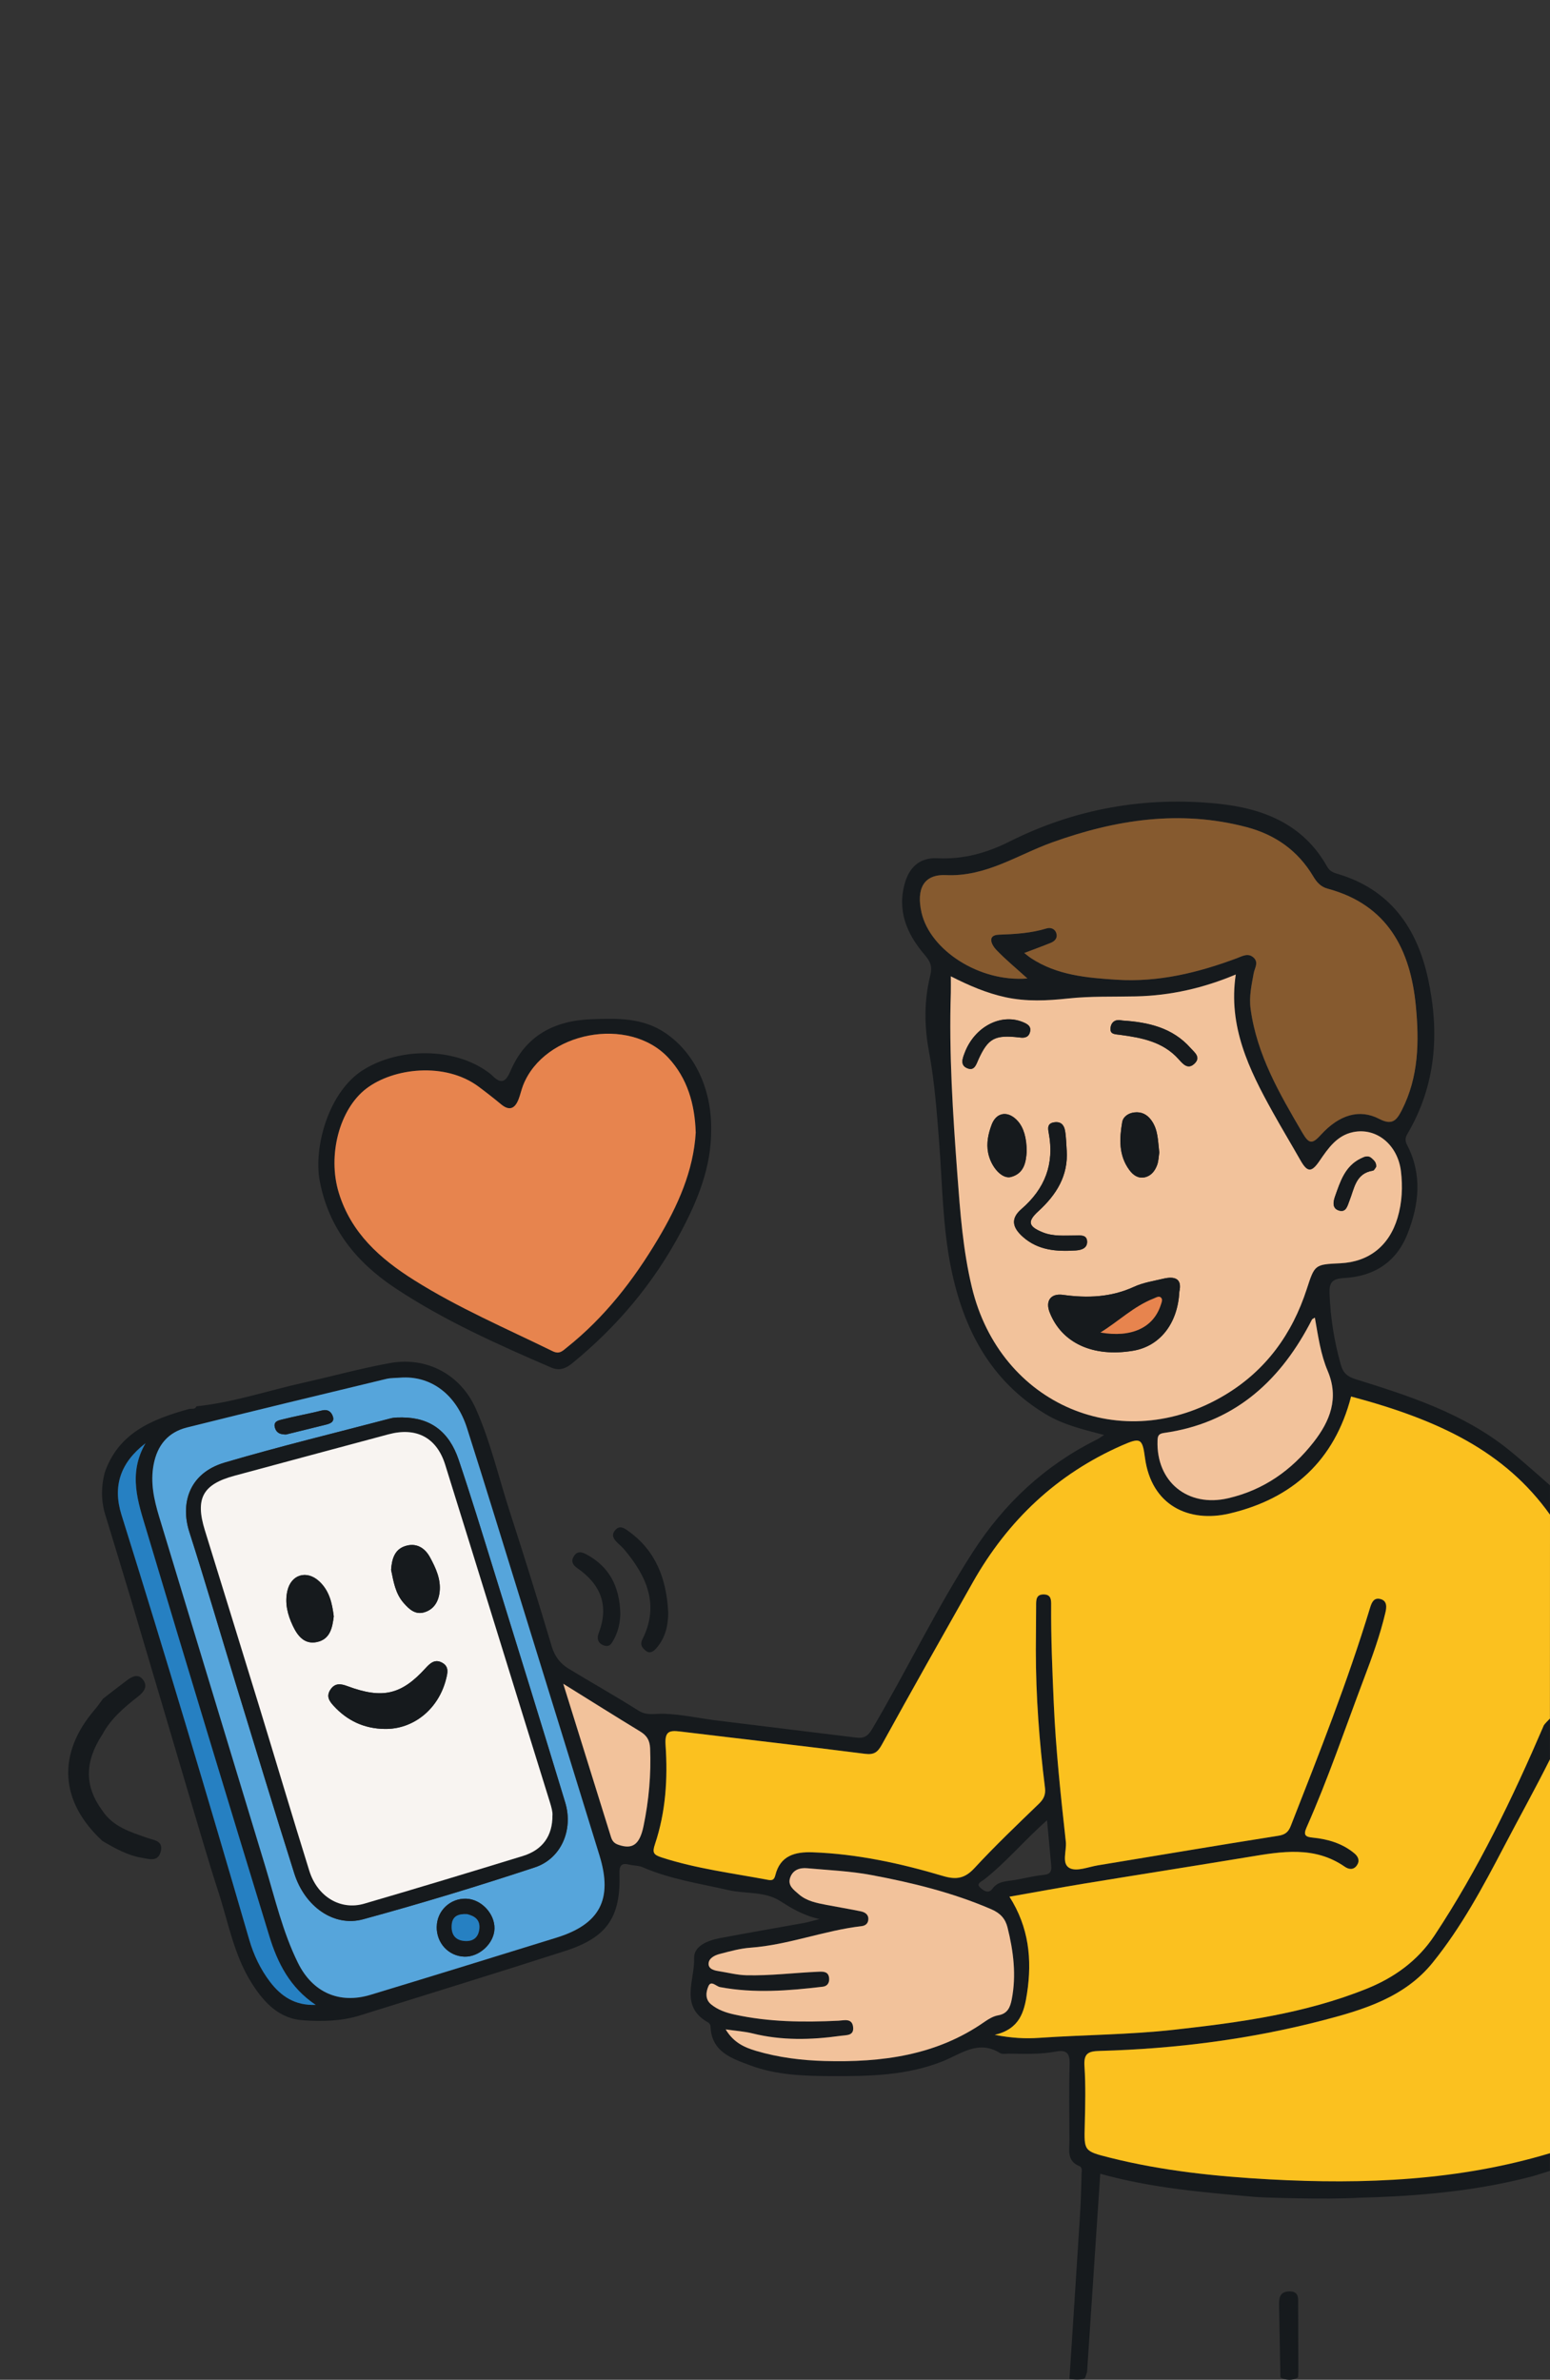
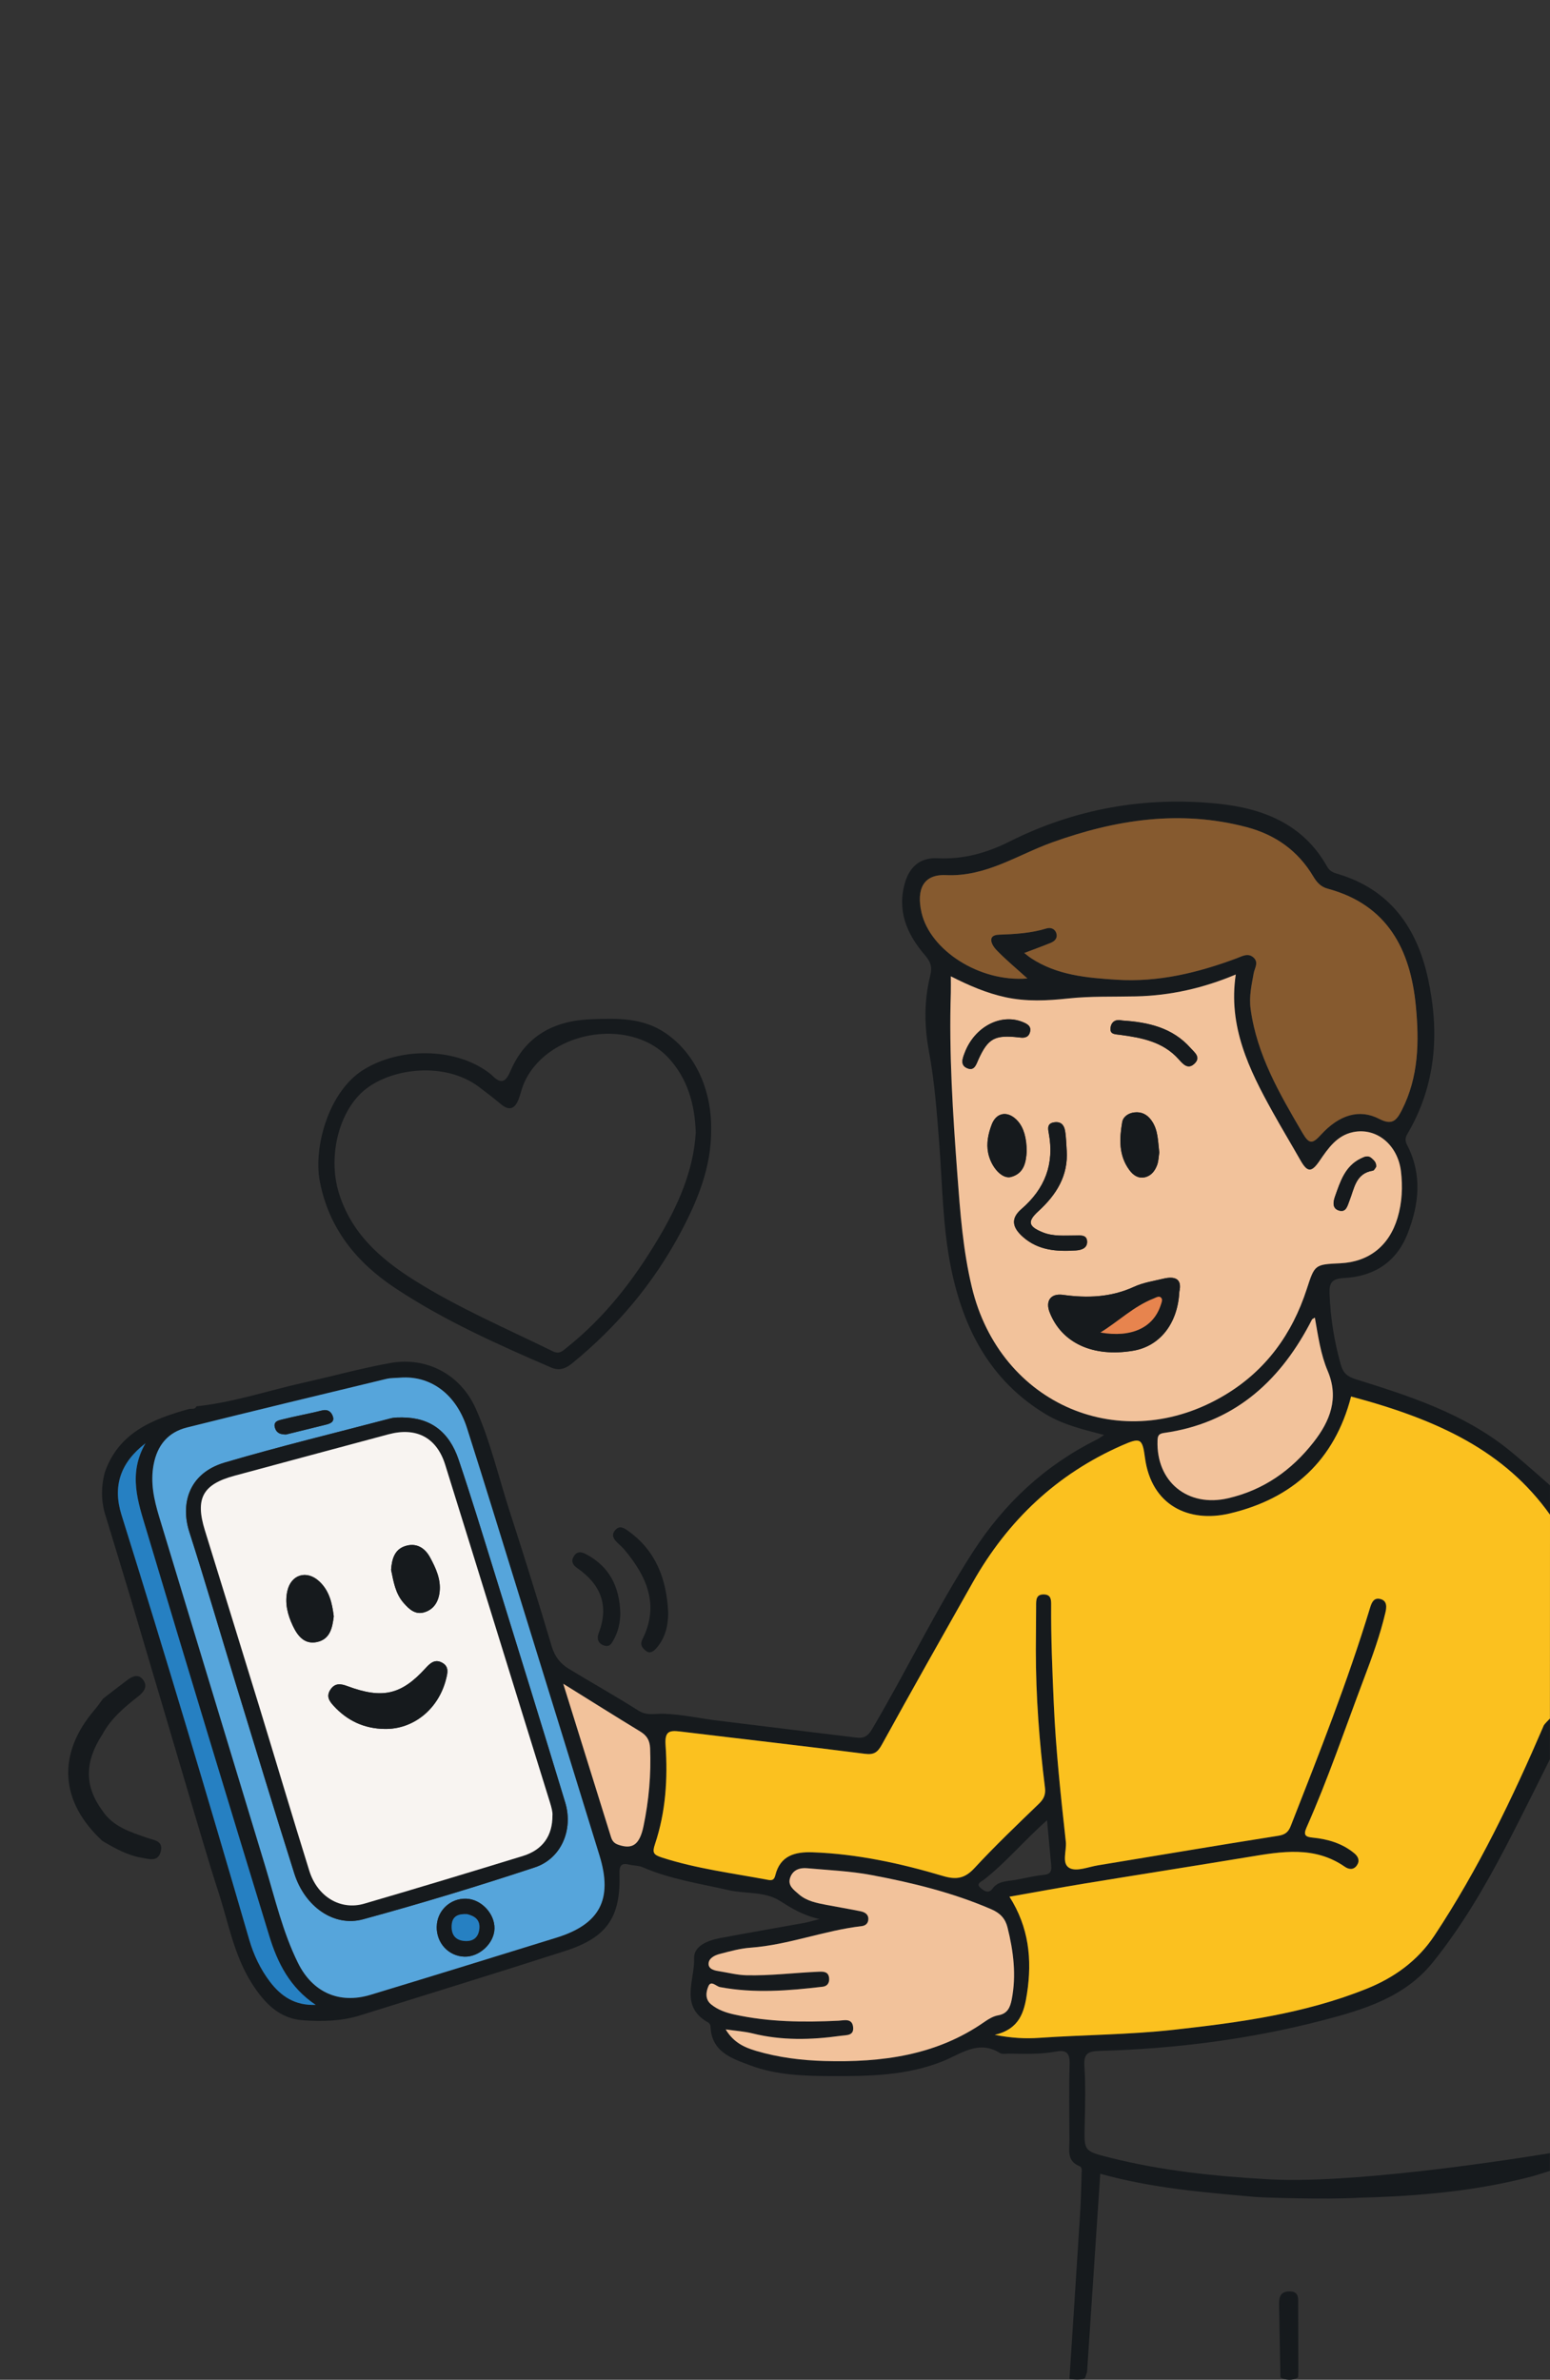
<svg xmlns="http://www.w3.org/2000/svg" version="1.1" viewBox="0 0 438.17 672.62">
  <rect x="0" y="0" width="438.17" height="672.62" fill="#333333" stroke="none" />
  <defs>
    <style>
      .cls-1 {
        fill: #e7844e;
      }

      .cls-2 {
        fill: #161a1d;
      }

      .cls-3 {
        fill: #f8f4f1;
      }

      .cls-4 {
        fill: #f2c29b;
      }

      .cls-5 {
        fill: #fbc11f;
      }

      .cls-6 {
        fill: #56a5db;
      }

      .cls-7 {
        fill: #2680c2;
      }

      .cls-8 {
        fill: #865a2f;
      }
    </style>
  </defs>
  <g>
    <g id="Layer_1">
      <g>
        <path class="cls-2" d="M438.17,428.11c-12.7-17.82-31.27-26.75-56.23-33.4-4.67,18.08-16.57,28.88-34.34,33.06-11.48,2.7-22.15-2.21-23.94-15.85-.72-5.5-1.36-5.65-6.53-3.38-18.43,8.11-32.27,21.25-42.13,38.69-8.62,15.25-17.24,30.5-25.69,45.84-1.21,2.19-2.2,2.96-4.84,2.62-17.41-2.23-34.85-4.2-52.27-6.31-3.12-.38-4.31.06-4.05,3.89.65,9.43.05,18.88-2.99,27.94-.81,2.41-.47,3.01,1.93,3.79,9.8,3.17,19.97,4.43,30.01,6.32,1.21.23,1.75,0,2.08-1.31,1.38-5.55,5.56-6.66,10.55-6.48,12.62.46,24.86,3.13,36.89,6.71,3.7,1.1,6.13.7,8.84-2.23,5.83-6.3,12.06-12.24,18.24-18.21,1.39-1.34,1.94-2.62,1.71-4.49-1.61-12.92-2.59-25.89-2.59-38.93,0-4.16.09-8.31.08-12.47,0-1.67-.06-3.34,2.26-3.26,2.04.07,2,1.64,1.99,3.12-.06,9.17.33,18.32.73,27.48.57,13.17,1.98,26.23,3.42,39.31.28,2.57-1.33,6.26,1.14,7.47,2.02.99,5.24-.37,7.9-.81,17.01-2.79,34-5.68,51.02-8.36,1.99-.31,2.86-1.07,3.54-2.81,7.99-20.37,16.05-40.72,22.42-61.68.48-1.57,1.1-2.82,2.8-2.45,2.12.47,1.86,2.44,1.51,3.89-1.5,6.38-3.74,12.53-6.06,18.64-5.32,14.08-10.14,28.35-16.25,42.12-.98,2.21-.14,2.62,1.76,2.81,4.32.43,8.38,1.62,11.79,4.45,1.11.92,1.59,2.11.71,3.39-.91,1.33-2.25,1.2-3.41.4-8.57-5.95-17.86-4.32-27.19-2.77-15.44,2.55-30.9,4.97-46.34,7.5-6.98,1.15-13.94,2.44-21.28,3.73,5.5,8.62,6.44,17.72,4.97,27.32-.81,5.29-2.05,10.04-9.12,11.73,4.89.94,8.69,1.11,12.53.85,12.69-.88,25.43-.88,38.11-2.29,18.57-2.06,37.04-4.56,54.5-11.6,7.75-3.12,14.41-7.86,19.16-15.04,12.4-18.73,22.08-38.85,30.92-59.42.11-.25,1.72-1.9,1.72-1.9v11.5s-8.35,16.83-12.63,25.01c-5.95,11.38-12.45,22.43-20.53,32.46-7.86,9.74-19.35,13.27-30.82,16.26-20.74,5.41-41.92,8.12-63.34,8.7-3.23.09-4.51.73-4.28,4.3.37,5.56.21,11.16.08,16.74-.17,7.22-.27,7.28,7.05,9.12,14.85,3.74,30,5.31,45.26,6.15,26.65,1.47,79.21-7.4,79.21-7.4v5.01s-4.04,1.28-4.71,1.46c-16.11,4.27-32.57,5.69-49.15,6.12-9.42.57-27.6-.05-29.45-.22-14.65-1.31-29.33-2.49-43.81-6.56-1.25,18.74-2.49,37.4-3.73,56.05-.2.59-.4,1.17-.6,1.76-1.44.59-2.91.36-4.38.19,1.01-15.57,2.03-31.13,3.01-46.7.23-3.71.31-7.44.42-11.16.02-.82.3-1.93-.65-2.31-3.58-1.46-2.77-4.54-2.78-7.29-.03-7.16-.15-14.33.05-21.49.09-3.07-.82-4.16-3.89-3.58-4.39.83-8.85.63-13.29.59-.86,0-1.9.21-2.54-.19-6.08-3.79-10.99.28-16.14,2.34-10.05,4.02-20.59,4.24-31.16,4.2-7.86-.03-15.76-.24-23.21-3.02-5.27-1.97-11.07-3.81-11.29-11.12-.01-.36-.34-.85-.66-1.03-8.16-4.49-3.74-12.02-3.97-18.16-.13-3.44,3.86-5.01,7.2-5.65,7.96-1.52,15.95-2.87,23.92-4.32,1.1-.2,2.18-.54,4.35-1.09-4.81-1.08-7.98-3.1-11.23-5.15-4.32-2.73-9.67-1.93-14.51-3.03-8.16-1.86-16.48-3.09-24.23-6.45-1.25-.54-2.51-.43-3.75-.74-2.29-.57-2.93.18-2.85,2.6.38,12.25-3.53,17.98-15.33,21.78-19.29,6.21-38.67,12.16-58.01,18.22-5.27,1.65-10.7,1.76-16.13,1.38-6.78-.48-10.94-4.99-14.32-10.22-5.17-8.01-6.76-17.41-9.66-26.28-2.71-8.31-5.1-16.72-7.63-25.09-5.62-18.96-11.22-37.92-16.86-56.86-2.5-8.39-5.08-16.75-7.63-25.13-.99-3.73-.91-7.45.04-11.17,3.88-11.32,13.45-15.13,23.74-18,.75-.21,1.75.26,2.21-.78,10.35-1.08,20.21-4.44,30.3-6.69,8.17-1.82,16.26-4.08,24.49-5.55,10.29-1.84,19.83,3.21,24.15,12.85,4.17,9.33,6.45,19.36,9.6,29.07,4.11,12.7,8.08,25.44,11.91,38.23.85,2.84,2.42,4.82,4.78,6.26,6.55,3.98,13.24,7.74,19.71,11.83,2.42,1.53,4.68.81,7.15.89,5.1.17,10.16,1.31,15.25,1.94,13.03,1.62,26.06,3.18,39.09,4.79,2.16.27,3.3-.24,4.6-2.44,9.75-16.53,18.05-33.87,28.46-50.02,8.88-13.78,20.43-24.52,35.13-31.82.49-.24.93-.59,1.96-1.24-5.99-1.58-11.49-2.86-16.46-5.85-15.7-9.45-23.3-24.1-26.81-41.34-2.4-11.8-2.45-23.87-3.38-35.83-.67-8.54-1.3-17.06-2.88-25.49-1.33-7.11-1.37-14.29.37-21.28.67-2.68.02-4.08-1.6-5.96-5.05-5.89-7.86-12.55-5.49-20.47,1.35-4.5,4.44-7.02,9.01-6.79,7.32.37,13.9-1.41,20.47-4.7,18.53-9.31,38.32-12.81,58.91-10.72,12.76,1.3,24.13,5.72,30.89,17.76.71,1.26,1.61,1.68,2.94,2.07,14.88,4.39,22.51,15.28,25.62,29.71,3.29,15.23,2.26,30.04-5.86,43.82-.6,1.02-.7,1.89-.09,3.07,4.32,8.33,3.44,16.74.14,25.13-3.22,8.18-9.64,12.08-18.04,12.52-3.4.18-4.11,1.44-4.01,4.33.25,6.87,1.32,13.6,3.2,20.21.63,2.23,1.79,3.31,4.19,4.05,15.21,4.73,30.41,9.66,43.11,19.82,3.88,3.11,11.82,10.17,11.82,10.17v8.29ZM268.78,275.94c0,1.88.04,3.26,0,4.65-.55,17.18.58,34.31,1.85,51.42.79,10.67,1.58,21.34,4.1,31.84,7.98,33.26,42.46,47.99,71.68,30.35,11.47-6.93,18.86-17.16,22.98-29.82,2.27-6.97,2.24-6.98,9.47-7.32,8.11-.38,13.85-4.91,16.21-12.86,1.28-4.31,1.49-8.76.95-13.18-.92-7.49-6.94-12.41-13.54-11.03-4.57.95-7.04,4.58-9.49,8.16-2.26,3.3-3.43,3.22-5.36-.17-2.61-4.59-5.34-9.11-7.9-13.73-6.65-11.98-12.6-24.17-10.4-38.81-9.21,3.88-18.52,5.96-28.16,6.18-6.42.15-12.83-.09-19.25.6-5.88.64-11.78.93-17.71-.36-5.32-1.15-10.22-3.26-15.44-5.91ZM289.54,269.36c.84.65,1.34,1.09,1.9,1.45,7.36,4.85,15.78,5.57,24.22,6.1,11.78.75,22.98-1.98,33.92-6.06,1.58-.59,3.24-1.64,4.81-.17,1.47,1.38.27,2.92,0,4.41-.6,3.34-1.35,6.58-.86,10.13,1.78,13,8.19,23.93,14.63,34.95,1.9,3.25,2.81,3.22,5.25.55,5.19-5.69,10.91-7.36,16.44-4.49,3.7,1.92,4.93.47,6.43-2.49,4.78-9.36,4.9-19.41,3.95-29.39-1.52-15.93-8-28.62-24.91-33.17-2.02-.54-3.12-1.86-4.1-3.49-4.33-7.26-10.71-11.77-18.82-13.91-18.84-4.98-37.09-2.13-55.03,4.33-9.83,3.54-18.65,9.73-29.98,9.23-6.36-.28-8.42,3.96-6.89,10.63,2.43,10.57,16.32,19.7,29.92,18.58-3.41-3.09-6.26-5.43-8.79-8.08-1.38-1.44-2.68-4.17.73-4.29,4.6-.16,9.07-.42,13.48-1.77,1.12-.34,2.38.05,2.77,1.4.4,1.35-.45,2.21-1.58,2.67-2.35.97-4.75,1.83-7.51,2.88ZM113.99,389.34c-1.97.15-3.44.07-4.81.41-18.78,4.53-37.57,9.04-56.31,13.72-5.32,1.33-8.39,4.98-9.43,10.48-.96,5.1.11,9.92,1.55,14.7,9.96,32.92,20,65.81,29.97,98.73,2.8,9.25,4.97,18.72,9.29,27.43,4.13,8.35,11.69,11.67,20.5,9.01,17.54-5.31,35.04-10.74,52.55-16.15,12.29-3.8,16-10.85,12.19-23.19-7.32-23.75-14.66-47.49-22.01-71.23-5.13-16.55-10.19-33.12-15.46-49.63-3-9.39-9.94-14.54-18.02-14.27ZM205.13,573.58c2.22,3.73,5.3,5.11,8.58,6.08,6.33,1.87,12.82,2.69,19.42,2.87,16.09.44,31.56-1.54,45.21-11.09,1.15-.81,2.49-1.59,3.83-1.82,2.65-.46,3.4-2.23,3.83-4.46,1.35-6.89.49-13.67-1.18-20.37-.61-2.44-2.01-4.03-4.56-5.14-10.92-4.72-22.37-7.52-33.96-9.69-5.95-1.12-12.07-1.37-18.13-1.92-2.14-.19-4.08.5-4.82,2.72-.74,2.21,1.08,3.42,2.43,4.61,2.22,1.96,5.07,2.5,7.87,3.04,3.22.62,6.46,1.15,9.67,1.81,1.16.24,2.22.85,2.15,2.26-.05,1.11-.75,1.79-1.91,1.93-10.62,1.22-20.69,5.3-31.41,6.09-2.96.22-5.89,1.04-8.77,1.79-1.37.35-2.98,1.17-3.07,2.66-.11,1.73,1.97,2.05,3.07,2.22,2.51.39,4.96,1.05,7.56,1.12,6.89.18,13.7-.71,20.56-1,1.29-.05,2.69-.05,2.88,1.77.15,1.36-.5,2.32-1.8,2.47-9.67,1.14-19.34,1.92-29.03.11-1.11-.21-2.54-2-3.29-.25-.66,1.55-1.01,3.68.76,5.13,1.92,1.57,4.2,2.34,6.59,2.87,9.72,2.14,19.55,2.22,29.43,1.75,1.57-.08,3.81-.79,4.12,1.74.31,2.56-1.84,2.29-3.53,2.53-8.35,1.18-16.66,1.37-24.93-.69-2.27-.56-4.64-.71-7.57-1.13ZM371.7,372.42c-.58.36-.74.4-.8.51-.27.48-.51.99-.77,1.48-8.88,16.66-21.82,27.89-41.06,30.6-1.52.21-1.8.79-1.85,2.16-.42,11.68,8.58,18.94,19.94,16.31,10.06-2.33,17.94-7.9,24.17-15.85,4.65-5.94,7.27-12.42,3.99-20.16-1.99-4.69-2.68-9.79-3.62-15.04ZM89.25,566.66c-7.27-4.85-10.79-11.83-13.1-19.39-11.7-38.24-23.32-76.51-34.77-114.83-2.33-7.81-5.28-15.83-.24-24.53-7.09,5.45-9.34,12.11-6.8,20.22,12.5,39.91,24.46,79.98,36.13,120.14,1.24,4.25,3.14,8.29,5.85,11.85,3.14,4.12,7.07,6.77,12.93,6.54ZM159.23,475.9c4.69,15.07,9.08,29.15,13.47,43.23.34,1.09.81,1.83,2.15,2.28,3.81,1.29,5.94.15,7.07-5.29,1.5-7.22,2.18-14.57,1.86-22-.1-2.31-.95-3.62-2.84-4.77-6.93-4.21-13.8-8.53-21.71-13.46ZM296,514.46c-6.51,5.75-11.59,11.92-17.85,16.81-.61.47-2.26,1.09-1.13,2.17.81.77,2.33,2.04,3.54.38,1.45-2,3.52-2.06,5.64-2.36,2.94-.42,5.83-1.26,8.78-1.53,2.01-.18,2.34-1.1,2.18-2.74-.37-3.94-.73-7.88-1.17-12.73Z" />
-         <path class="cls-5" d="M438.17,608.58c-25.78,7.77-52.56,8.87-79.21,7.4-15.26-.84-30.41-2.41-45.26-6.15-7.33-1.85-7.23-1.9-7.05-9.12.14-5.58.29-11.18-.08-16.74-.24-3.57,1.05-4.22,4.28-4.3,21.42-.58,42.6-3.29,63.34-8.7,11.46-2.99,22.96-6.52,30.82-16.26,8.09-10.02,14.18-21.36,20.13-32.74,4.28-8.18,8.89-16.48,13.03-24.73.15,1.84.08,110.06,0,111.34Z" />
        <path class="cls-2" d="M28.97,520.34c-12.12-11.19-12.9-24.68-2.15-37.18.83-.96,1.54-2.02,2.3-3.04,2.25-1.74,4.49-3.49,6.77-5.2,1.45-1.09,3.15-1.96,4.52-.2,1.46,1.88.3,3.46-1.29,4.71-3.94,3.08-7.76,6.28-10.18,10.79-5.07,7.75-5.08,14.65-.03,21.49,3.01,4.61,7.93,6.07,12.73,7.75,1.88.66,4.63.8,3.79,3.9-.79,2.92-3.11,2.1-5.25,1.74-4.14-.69-7.68-2.69-11.2-4.76Z" />
        <path class="cls-2" d="M361.96,671.97c-.12-6.7-.24-13.4-.37-20.1-.04-2.1-.02-4.19,2.87-4.23,2.89-.05,2.5,2.1,2.51,3.94.02,6.29.04,12.57.06,18.86-.03.51-.05,1.01-.08,1.52-1.66.95-3.32.83-4.99.01Z" />
        <path class="cls-5" d="M438.17,428.11c-12.7-17.82-31.27-26.75-56.23-33.4-4.67,18.08-16.57,28.88-34.34,33.06-11.48,2.7-22.15-2.21-23.94-15.85-.72-5.5-1.36-5.65-6.53-3.38-18.43,8.11-32.27,21.25-42.13,38.69-8.62,15.25-17.24,30.5-25.69,45.84-1.21,2.19-2.2,2.96-4.84,2.62-17.41-2.23-34.85-4.2-52.27-6.31-3.12-.38-4.31.06-4.05,3.89.65,9.43.05,18.88-2.99,27.94-.81,2.41-.47,3.01,1.93,3.79,9.8,3.17,19.97,4.43,30.01,6.32,1.21.23,1.75,0,2.08-1.31,1.38-5.55,5.56-6.66,10.55-6.48,12.62.46,24.86,3.13,36.89,6.71,3.7,1.1,6.13.7,8.84-2.23,5.83-6.3,12.06-12.24,18.24-18.21,1.39-1.34,1.94-2.62,1.71-4.49-1.61-12.92-2.59-25.89-2.59-38.93,0-4.16.09-8.31.08-12.47,0-1.67-.06-3.34,2.26-3.26,2.04.07,2,1.64,1.99,3.12-.06,9.17.33,18.32.73,27.48.57,13.17,1.98,26.23,3.42,39.31.28,2.57-1.33,6.26,1.14,7.47,2.02.99,5.24-.37,7.9-.81,17.01-2.79,34-5.68,51.02-8.36,1.99-.31,2.86-1.07,3.54-2.81,7.99-20.37,16.05-40.72,22.42-61.68.48-1.57,1.1-2.82,2.8-2.45,2.12.47,1.86,2.44,1.51,3.89-1.5,6.38-3.74,12.53-6.06,18.64-5.32,14.08-10.14,28.35-16.25,42.12-.98,2.21-.14,2.62,1.76,2.81,4.32.43,8.38,1.62,11.79,4.45,1.11.92,1.59,2.11.71,3.39-.91,1.33-2.25,1.2-3.41.4-8.57-5.95-17.86-4.32-27.19-2.77-15.44,2.55-30.9,4.97-46.34,7.5-6.98,1.15-13.94,2.44-21.28,3.73,5.49,8.62,6.44,17.72,4.97,27.32-.81,5.29-2.05,10.04-9.12,11.73,4.89.94,8.69,1.11,12.53.85,12.69-.88,25.43-.88,38.11-2.29,18.57-2.06,37.04-4.56,54.5-11.6,7.75-3.12,14.41-7.86,19.16-15.04,12.4-18.73,22.08-38.85,30.92-59.42.11-.25,1.35-1.55,1.72-1.9" />
        <path class="cls-2" d="M201.04,319.41c.03,10.44-3.75,19.71-8.54,28.75-7.67,14.47-17.98,26.71-30.62,37.06-1.95,1.59-3.69,2.33-6.19,1.25-15.15-6.55-30.23-13.28-44.02-22.44-10.93-7.26-18.78-16.91-21.29-30.28-1.78-9.46,2.47-25.22,12.33-31.37,10.19-6.35,25.57-6.36,35.14.56.46.33.93.68,1.33,1.08,2.58,2.58,3.83,1.73,5.18-1.41,4.24-9.88,12.29-14.12,22.69-14.53,7.3-.29,14.59-.5,21.04,3.88,8.3,5.63,13.14,15.87,12.95,27.45ZM196.68,320.03c-.26-8.02-2.37-15.26-7.71-21.02-11.15-12.01-35.08-7.41-41.07,7.71-.52,1.31-.8,2.72-1.32,4.04-1.01,2.53-2.53,3.34-4.89,1.39-2.09-1.73-4.23-3.4-6.4-5.02-9.45-7.02-24.09-5.31-31.76.58-7.58,5.81-10.97,18.84-7.76,29.38,3.47,11.39,11.65,18.65,21.3,24.73,12.46,7.84,25.97,13.62,39.14,20.08,1.97.96,2.83-.07,4.03-1.03,10.67-8.49,18.86-19.05,25.79-30.69,5.6-9.4,10.02-19.2,10.66-30.14Z" />
        <path class="cls-2" d="M188.9,455.55c.02,3.84-.79,7.38-3.37,10.31-.78.89-1.84,1.66-2.97.71-.94-.79-1.76-1.62-.94-3.26,4.86-9.72,1.19-17.81-5.11-25.32-.55-.65-1.21-1.22-1.83-1.81-1.08-1.05-2.04-2.18-.8-3.66,1.26-1.5,2.52-.67,3.73.2,7.84,5.61,10.79,13.61,11.27,22.83Z" />
        <path class="cls-2" d="M175.36,456c-.04,2.09-.41,4.73-1.74,7.19-.64,1.17-1.16,2.43-2.82,1.91-1.7-.54-2.16-1.94-1.59-3.42,3.03-7.85.66-13.85-6.05-18.49-1.1-.76-1.85-1.82-.99-3.25.98-1.63,2.22-1.37,3.65-.59,6.37,3.45,9.31,8.93,9.54,16.66Z" />
        <path class="cls-4" d="M268.78,275.94c5.22,2.65,10.12,4.75,15.44,5.91,5.93,1.29,11.83.99,17.71.36,6.42-.69,12.83-.45,19.25-.6,9.64-.22,18.94-2.3,28.16-6.18-2.2,14.65,3.74,26.84,10.4,38.81,2.56,4.61,5.29,9.14,7.9,13.73,1.93,3.39,3.1,3.48,5.36.17,2.45-3.58,4.92-7.21,9.49-8.16,6.6-1.38,12.62,3.55,13.54,11.03.54,4.42.33,8.87-.95,13.18-2.37,7.95-8.11,12.48-16.21,12.86-7.23.34-7.2.35-9.47,7.32-4.12,12.67-11.51,22.9-22.98,29.82-29.23,17.64-63.7,2.91-71.68-30.35-2.52-10.5-3.3-21.17-4.1-31.84-1.27-17.11-2.4-34.23-1.85-51.42.04-1.38,0-2.77,0-4.65ZM333.38,365.12c.85-3.69-1.19-4.51-4.56-3.71-2.77.66-5.67,1.09-8.21,2.27-6.5,2.99-13.19,3.26-20.1,2.29-3.48-.49-5.05,1.73-3.76,4.99,3.44,8.68,12.27,12.71,23.6,10.8,7.51-1.27,12.58-7.62,13.04-16.65ZM301.55,325.14c-.14-1.85-.14-3.72-.46-5.54-.26-1.46-1-2.62-2.91-2.41-2.22.24-1.95,1.74-1.69,3.14,1.6,8.65-1.08,15.64-7.73,21.39-3.05,2.64-2.68,5.14.42,7.88,4.32,3.82,9.52,4.17,14.91,3.83,1.74-.11,3.34-.7,3.23-2.6-.12-1.94-1.96-1.63-3.36-1.63-3.13,0-6.29.31-9.3-.94-3.95-1.64-4.3-3.01-1.13-5.91,5.08-4.65,8.48-9.99,8.03-17.21ZM327.72,325.71c-.4-3.25-.29-6.43-2.28-9.13-1.21-1.63-2.76-2.4-4.75-2.17-1.7.19-3.18,1.19-3.45,2.76-.8,4.67-1.02,9.37,2.01,13.5,1.05,1.43,2.44,2.48,4.35,2.08,1.83-.38,2.9-1.81,3.5-3.43.44-1.17.45-2.51.63-3.61ZM290.24,325.53c-.01-4.03-.9-6.84-2.52-8.67-2.64-2.98-6.02-2.63-7.39,1.02-.94,2.5-1.54,5.21-.99,7.96.81,4.03,3.93,7.51,6.47,6.82,3.91-1.07,4.2-4.52,4.43-7.13ZM317.28,288.44c-1.85-.46-3.18.31-3.36,2.17-.17,1.8,1.36,1.69,2.68,1.87,6.12.83,12.15,1.94,16.57,6.88,1.26,1.4,2.67,3.1,4.57,1.19,1.8-1.8-.14-3.15-1.18-4.33-5.1-5.78-11.98-7.32-19.29-7.78ZM288.15,293.22c1.11.18,2.5.17,2.97-1.37.53-1.74-.59-2.43-2.14-3.03-6.17-2.41-13.49,1.43-16.27,8.73-.61,1.59-1.4,3.57.79,4.41,2.02.78,2.47-1.16,3.13-2.6,2.71-5.91,4.63-6.93,11.51-6.13ZM389.02,329.8c.1-1.25-.6-1.8-1.22-2.38-1.05-.98-2.07-.48-3.14.04-4.44,2.17-5.76,6.48-7.24,10.64-.51,1.44-.95,3.41,1.06,4.04,2.08.64,2.43-1.32,3-2.77,1.38-3.45,1.72-7.72,6.61-8.49.41-.06.71-.8.93-1.07Z" />
        <path class="cls-8" d="M289.54,269.36c2.76-1.05,5.15-1.92,7.51-2.88,1.13-.47,1.97-1.33,1.58-2.67-.4-1.35-1.66-1.74-2.77-1.4-4.41,1.35-8.89,1.61-13.48,1.77-3.4.12-2.11,2.85-.73,4.29,2.53,2.65,5.38,4.99,8.79,8.08-13.59,1.12-27.48-8.01-29.92-18.58-1.53-6.67.53-10.92,6.89-10.63,11.33.51,20.15-5.69,29.98-9.23,17.93-6.45,36.18-9.3,55.03-4.33,8.11,2.14,14.49,6.65,18.82,13.91.97,1.63,2.08,2.95,4.1,3.49,16.91,4.55,23.4,17.24,24.91,33.17.95,9.97.83,20.03-3.95,29.39-1.51,2.95-2.74,4.41-6.43,2.49-5.53-2.87-11.25-1.2-16.44,4.49-2.44,2.67-3.35,2.71-5.25-.55-6.44-11.02-12.85-21.95-14.63-34.95-.49-3.56.26-6.79.86-10.13.27-1.49,1.46-3.03,0-4.41-1.57-1.47-3.23-.42-4.81.17-10.94,4.08-22.14,6.81-33.92,6.06-8.43-.54-16.86-1.26-24.22-6.1-.55-.36-1.06-.8-1.9-1.45Z" />
        <path class="cls-6" d="M113.99,389.34c8.08-.27,15.02,4.88,18.02,14.27,5.27,16.51,10.33,33.08,15.46,49.63,7.35,23.74,14.69,47.48,22.01,71.23,3.8,12.34.1,19.39-12.19,23.19-17.51,5.42-35.01,10.84-52.55,16.15-8.81,2.67-16.37-.66-20.5-9.01-4.31-8.72-6.48-18.18-9.29-27.43-9.97-32.91-20-65.81-29.97-98.73-1.44-4.77-2.52-9.59-1.55-14.7,1.04-5.5,4.11-9.15,9.43-10.48,18.74-4.68,37.53-9.2,56.31-13.72,1.37-.33,2.85-.25,4.81-.41ZM113.76,400.63c-.72.05-2.06-.07-3.29.25-15.66,4.12-31.4,7.92-46.94,12.5-10.38,3.06-12.49,11.88-10.02,19.58,4.6,14.33,8.8,28.79,13.21,43.18,5.45,17.81,10.85,35.63,16.47,53.38,2.97,9.37,11.2,15.2,19.44,12.95,16.31-4.45,32.52-9.37,48.57-14.68,7.46-2.47,10.91-10.64,8.58-18.3-6.65-21.91-13.43-43.78-20.21-65.65-3.23-10.44-6.42-20.89-9.92-31.24-2.71-8.02-8.01-11.91-15.9-11.96ZM123.46,544.55c-.08,4.62,3.34,8.32,7.83,8.47,4.22.13,8.41-3.77,8.5-7.92.09-4.25-3.77-8.33-8.01-8.46-4.52-.13-8.23,3.4-8.31,7.9ZM80.87,405.44c3.71-.91,7.41-1.82,11.12-2.74,1.29-.32,2.71-.74,2.07-2.47-.45-1.22-1.39-1.99-3.03-1.58-3.71.93-7.48,1.59-11.18,2.53-1.08.27-2.73.51-2.1,2.45.5,1.54,1.66,1.8,3.12,1.81Z" />
        <path class="cls-4" d="M205.13,573.58c2.93.43,5.3.57,7.57,1.13,8.27,2.06,16.58,1.86,24.93.69,1.69-.24,3.84.03,3.53-2.53-.31-2.53-2.55-1.82-4.12-1.74-9.88.48-19.71.39-29.43-1.75-2.38-.52-4.67-1.3-6.59-2.87-1.78-1.45-1.43-3.58-.76-5.13.75-1.76,2.18.04,3.29.25,9.69,1.82,19.36,1.03,29.03-.11,1.31-.15,1.95-1.12,1.8-2.47-.19-1.81-1.59-1.82-2.88-1.77-6.85.28-13.67,1.17-20.56,1-2.61-.07-5.06-.73-7.56-1.12-1.1-.17-3.18-.49-3.07-2.22.09-1.48,1.71-2.3,3.07-2.66,2.89-.75,5.82-1.58,8.77-1.79,10.72-.78,20.79-4.86,31.41-6.09,1.16-.13,1.86-.81,1.91-1.93.07-1.41-1-2.02-2.15-2.26-3.21-.66-6.45-1.19-9.67-1.81-2.81-.54-5.66-1.08-7.87-3.04-1.35-1.19-3.16-2.4-2.43-4.61.74-2.22,2.68-2.92,4.82-2.72,6.05.55,12.17.8,18.13,1.92,11.6,2.17,23.05,4.97,33.96,9.69,2.55,1.1,3.96,2.7,4.56,5.14,1.67,6.71,2.53,13.48,1.18,20.37-.44,2.22-1.18,4-3.83,4.46-1.35.23-2.68,1.02-3.83,1.82-13.64,9.55-29.12,11.53-45.21,11.09-6.6-.18-13.09-1-19.42-2.87-3.27-.97-6.35-2.35-8.58-6.08Z" />
        <path class="cls-4" d="M371.7,372.42c.93,5.25,1.63,10.35,3.62,15.04,3.28,7.73.66,14.22-3.99,20.16-6.23,7.95-14.1,13.52-24.17,15.85-11.36,2.63-20.35-4.63-19.94-16.31.05-1.37.32-1.94,1.85-2.16,19.24-2.71,32.18-13.94,41.06-30.6.26-.49.5-.99.77-1.48.06-.1.22-.15.8-.51Z" />
        <path class="cls-7" d="M89.25,566.66c-5.86.23-9.79-2.42-12.93-6.54-2.71-3.56-4.62-7.6-5.85-11.85-11.68-40.16-23.63-80.23-36.13-120.14-2.54-8.11-.29-14.77,6.8-20.22-5.04,8.7-2.09,16.72.24,24.53,11.45,38.32,23.07,76.59,34.77,114.83,2.31,7.56,5.84,14.53,13.1,19.39Z" />
        <path class="cls-4" d="M159.23,475.9c7.92,4.92,14.78,9.25,21.71,13.46,1.88,1.14,2.74,2.46,2.84,4.77.31,7.43-.36,14.78-1.86,22-1.13,5.44-3.26,6.58-7.07,5.29-1.34-.45-1.81-1.19-2.15-2.28-4.39-14.08-8.77-28.16-13.47-43.23Z" />
-         <path class="cls-1" d="M196.68,320.03c-.64,10.94-5.07,20.74-10.66,30.14-6.93,11.64-15.12,22.2-25.79,30.69-1.2.96-2.07,1.99-4.03,1.03-13.17-6.45-26.67-12.23-39.14-20.08-9.65-6.07-17.83-13.34-21.3-24.73-3.21-10.54.18-23.57,7.76-29.38,7.67-5.88,22.31-7.6,31.76-.58,2.18,1.62,4.31,3.29,6.4,5.02,2.36,1.95,3.89,1.14,4.89-1.39.52-1.31.8-2.72,1.32-4.04,5.99-15.12,29.92-19.72,41.07-7.71,5.34,5.75,7.45,13,7.71,21.02Z" />
        <path class="cls-2" d="M333.38,365.12c-.46,9.03-5.53,15.38-13.04,16.65-11.34,1.91-20.16-2.12-23.6-10.8-1.3-3.27.28-5.48,3.76-4.99,6.92.96,13.6.7,20.1-2.29,2.55-1.17,5.45-1.61,8.21-2.27,3.37-.8,5.42.02,4.56,3.71ZM311.08,376.62c8.8,1.54,14.91-1.39,17-7.62.22-.64.57-1.51.32-1.97-.56-1-1.5-.32-2.25-.03-5.66,2.2-9.97,6.49-15.07,9.62Z" />
        <path class="cls-2" d="M301.55,325.14c.46,7.22-2.94,12.56-8.03,17.21-3.17,2.9-2.82,4.27,1.13,5.91,3.01,1.25,6.17.95,9.3.94,1.41,0,3.24-.31,3.36,1.63.12,1.9-1.49,2.49-3.23,2.6-5.39.35-10.59,0-14.91-3.83-3.1-2.75-3.47-5.25-.42-7.88,6.66-5.75,9.33-12.73,7.73-21.39-.26-1.4-.54-2.9,1.69-3.14,1.91-.21,2.65.95,2.91,2.41.32,1.82.32,3.69.46,5.54Z" />
        <path class="cls-2" d="M327.72,325.71c-.18,1.1-.19,2.44-.63,3.61-.61,1.62-1.67,3.04-3.5,3.43-1.91.4-3.3-.65-4.35-2.08-3.03-4.13-2.81-8.83-2.01-13.5.27-1.57,1.75-2.57,3.45-2.76,1.99-.22,3.54.54,4.75,2.17,1.99,2.69,1.88,5.87,2.28,9.13Z" />
        <path class="cls-2" d="M290.24,325.53c-.22,2.61-.52,6.06-4.43,7.13-2.54.69-5.66-2.78-6.47-6.82-.55-2.75.05-5.46.99-7.96,1.37-3.64,4.75-4,7.39-1.02,1.62,1.83,2.51,4.63,2.52,8.67Z" />
        <path class="cls-2" d="M317.28,288.44c7.3.46,14.18,2.01,19.29,7.78,1.04,1.18,2.98,2.53,1.18,4.33-1.91,1.91-3.32.21-4.57-1.19-4.43-4.95-10.45-6.06-16.57-6.88-1.32-.18-2.85-.07-2.68-1.87.18-1.87,1.51-2.64,3.36-2.17Z" />
        <path class="cls-2" d="M288.15,293.22c-6.89-.8-8.8.22-11.51,6.13-.66,1.44-1.11,3.38-3.13,2.6-2.19-.84-1.4-2.82-.79-4.41,2.78-7.3,10.1-11.15,16.27-8.73,1.54.6,2.67,1.29,2.14,3.03-.47,1.54-1.86,1.55-2.97,1.37Z" />
        <path class="cls-2" d="M389.02,329.8c-.22.27-.52,1.01-.93,1.07-4.89.77-5.23,5.04-6.61,8.49-.58,1.45-.92,3.41-3,2.77-2.01-.62-1.57-2.59-1.06-4.04,1.48-4.15,2.79-8.47,7.24-10.64,1.07-.52,2.09-1.02,3.14-.04.62.58,1.32,1.13,1.22,2.38Z" />
        <path class="cls-2" d="M113.76,400.63c7.89.05,13.19,3.94,15.9,11.96,3.49,10.35,6.68,20.8,9.92,31.24,6.78,21.87,13.56,43.74,20.21,65.65,2.32,7.66-1.12,15.83-8.58,18.3-16.05,5.32-32.26,10.23-48.57,14.68-8.24,2.25-16.47-3.58-19.44-12.95-5.62-17.75-11.01-35.58-16.47-53.38-4.41-14.39-8.61-28.85-13.21-43.18-2.47-7.7-.36-16.52,10.02-19.58,15.55-4.58,31.28-8.38,46.94-12.5,1.22-.32,2.56-.2,3.29-.25ZM156.17,513.08c.07-.94-.28-2.27-.72-3.67-9.89-31.79-19.68-63.62-29.6-95.4-2.41-7.73-8.18-10.71-16.02-8.62-14.51,3.87-29.01,7.8-43.52,11.7-9.01,2.43-11.19,6.42-8.41,15.41,5.1,16.5,10.22,33,15.28,49.51,4.77,15.58,9.39,31.2,14.25,46.75,2.3,7.34,8.84,11.24,15.53,9.29,14.97-4.37,29.9-8.89,44.81-13.47,5.59-1.72,8.44-5.68,8.39-11.5Z" />
        <path class="cls-2" d="M123.46,544.55c.08-4.5,3.79-8.03,8.31-7.9,4.24.12,8.11,4.2,8.01,8.46-.09,4.15-4.28,8.05-8.5,7.92-4.49-.14-7.91-3.84-7.83-8.47ZM132.09,541.02c-2.5-.14-4.22.5-4.4,3.07-.17,2.42.81,4.19,3.36,4.49,2.42.29,4.13-.73,4.45-3.34.33-2.71-1.41-3.72-3.41-4.21Z" />
        <path class="cls-2" d="M80.87,405.44c-1.46-.02-2.62-.28-3.12-1.81-.63-1.94,1.02-2.18,2.1-2.45,3.7-.94,7.48-1.6,11.18-2.53,1.64-.41,2.57.36,3.03,1.58.64,1.73-.78,2.15-2.07,2.47-3.71.92-7.41,1.83-11.12,2.74Z" />
        <path class="cls-1" d="M311.08,376.62c5.1-3.13,9.42-7.42,15.07-9.62.74-.29,1.69-.97,2.25.03.26.46-.1,1.33-.32,1.97-2.09,6.22-8.2,9.16-17,7.62Z" />
        <path class="cls-3" d="M156.17,513.08c.05,5.82-2.8,9.79-8.39,11.5-14.91,4.58-29.84,9.1-44.81,13.47-6.7,1.95-13.24-1.94-15.53-9.29-4.86-15.55-9.48-31.17-14.25-46.75-5.06-16.51-10.18-33.01-15.28-49.51-2.78-8.99-.6-12.99,8.41-15.41,14.51-3.9,29-7.83,43.52-11.7,7.84-2.09,13.61.89,16.02,8.62,9.92,31.78,19.7,63.61,29.6,95.4.43,1.4.79,2.73.72,3.67ZM108.66,488.66c8.21.19,15.35-5.62,17.46-14.15.44-1.75.83-3.44-1.06-4.53-2.08-1.19-3.45.08-4.77,1.53-6.83,7.52-12.19,8.72-22.04,5.07-1.8-.67-3.53-1.03-4.86,1.01-1.23,1.89-.26,3.24.92,4.53,3.85,4.21,8.62,6.45,14.36,6.54ZM110.56,443.68c.68,3.27,1.16,6.65,3.55,9.38,1.58,1.81,3.31,3.39,5.85,2.63,2.74-.82,4.03-3.09,4.32-5.8.39-3.55-1.08-6.69-2.7-9.69-1.52-2.82-4.02-4.25-7.15-3.18-2.95,1.01-3.66,3.73-3.87,6.66ZM94.35,456.85c-.45-3.68-1.22-7.25-4.14-9.93-3.53-3.24-7.92-1.9-8.97,2.73-.79,3.48.08,6.76,1.54,9.86,1.33,2.81,3.24,5.33,6.79,4.6,3.72-.77,4.38-3.98,4.78-7.26Z" />
        <path class="cls-7" d="M132.09,541.02c2,.5,3.73,1.5,3.41,4.21-.31,2.62-2.03,3.63-4.45,3.34-2.56-.3-3.54-2.07-3.36-4.49.18-2.56,1.9-3.21,4.4-3.07Z" />
        <path class="cls-2" d="M108.66,488.66c-5.74-.09-10.51-2.33-14.36-6.54-1.17-1.29-2.15-2.63-.92-4.53,1.33-2.04,3.06-1.68,4.86-1.01,9.86,3.66,15.21,2.45,22.04-5.07,1.32-1.45,2.7-2.72,4.77-1.53,1.9,1.09,1.5,2.78,1.06,4.53-2.12,8.53-9.25,14.34-17.46,14.15Z" />
        <path class="cls-2" d="M110.56,443.68c.21-2.94.92-5.66,3.87-6.66,3.13-1.07,5.63.35,7.15,3.18,1.62,3.01,3.08,6.14,2.7,9.69-.29,2.71-1.58,4.98-4.32,5.8-2.55.77-4.27-.82-5.85-2.63-2.39-2.73-2.87-6.12-3.55-9.38Z" />
        <path class="cls-2" d="M94.35,456.85c-.39,3.28-1.06,6.49-4.78,7.26-3.55.74-5.46-1.79-6.79-4.6-1.47-3.1-2.33-6.38-1.54-9.86,1.05-4.63,5.44-5.97,8.97-2.73,2.92,2.68,3.69,6.24,4.14,9.93Z" />
      </g>
    </g>
  </g>
</svg>